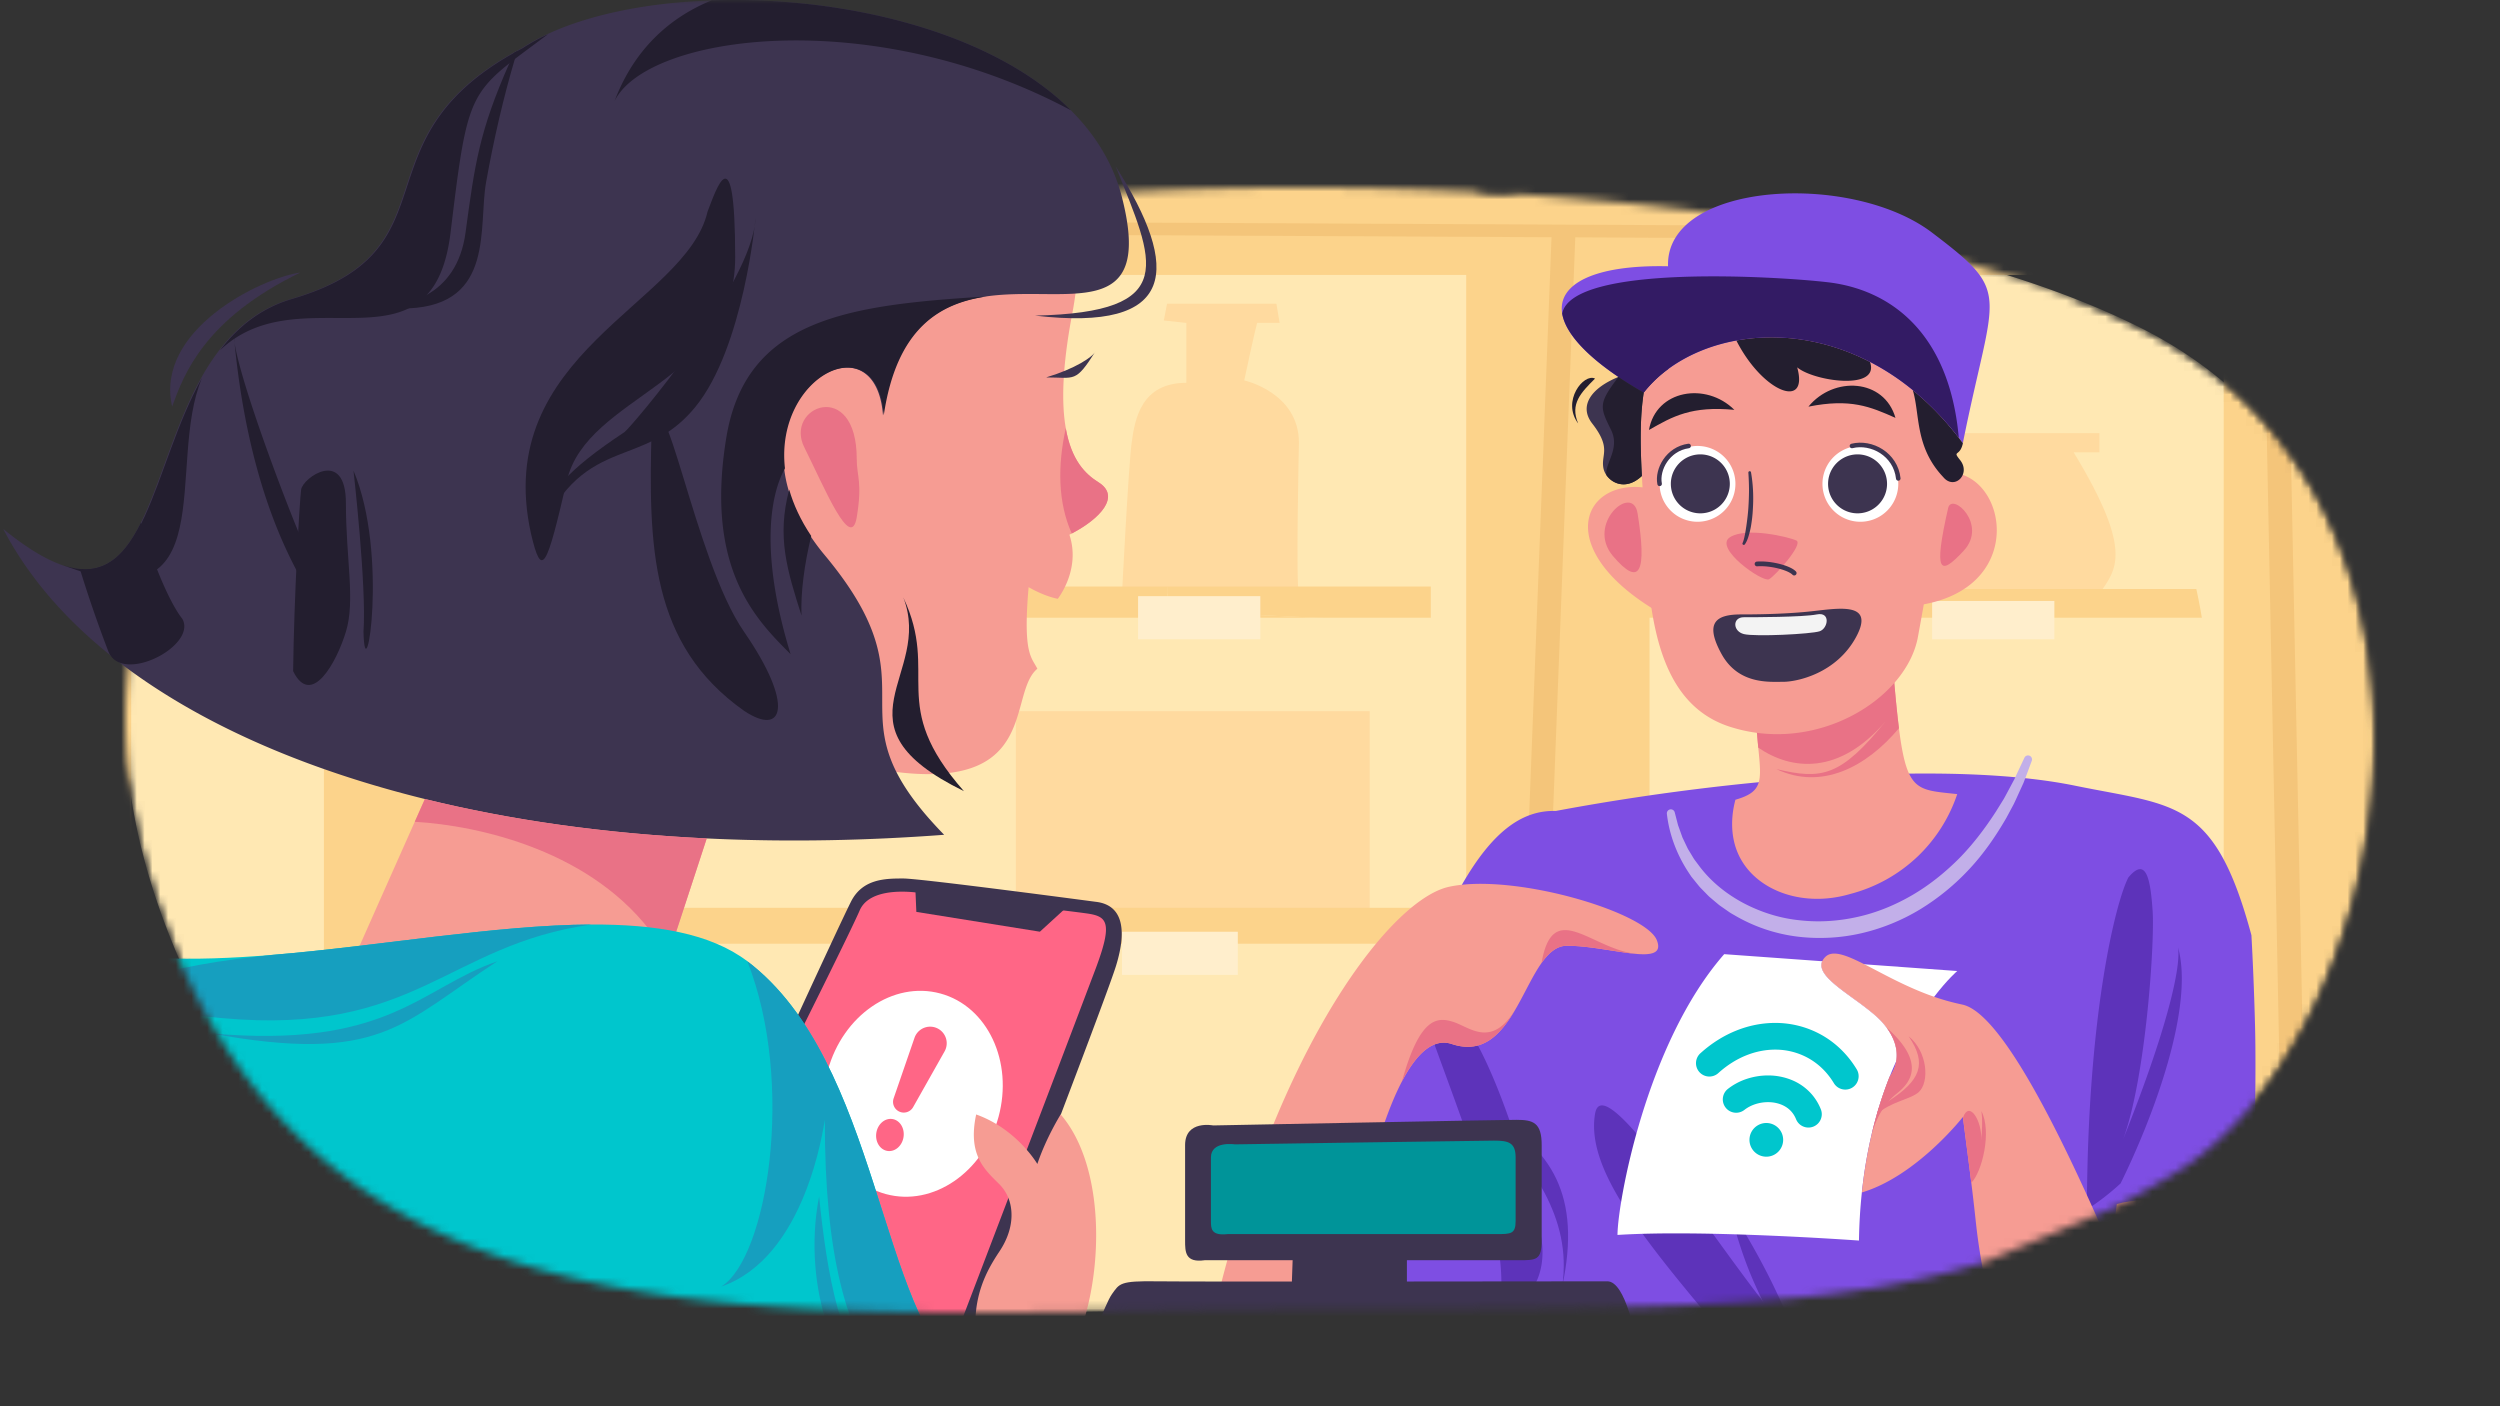
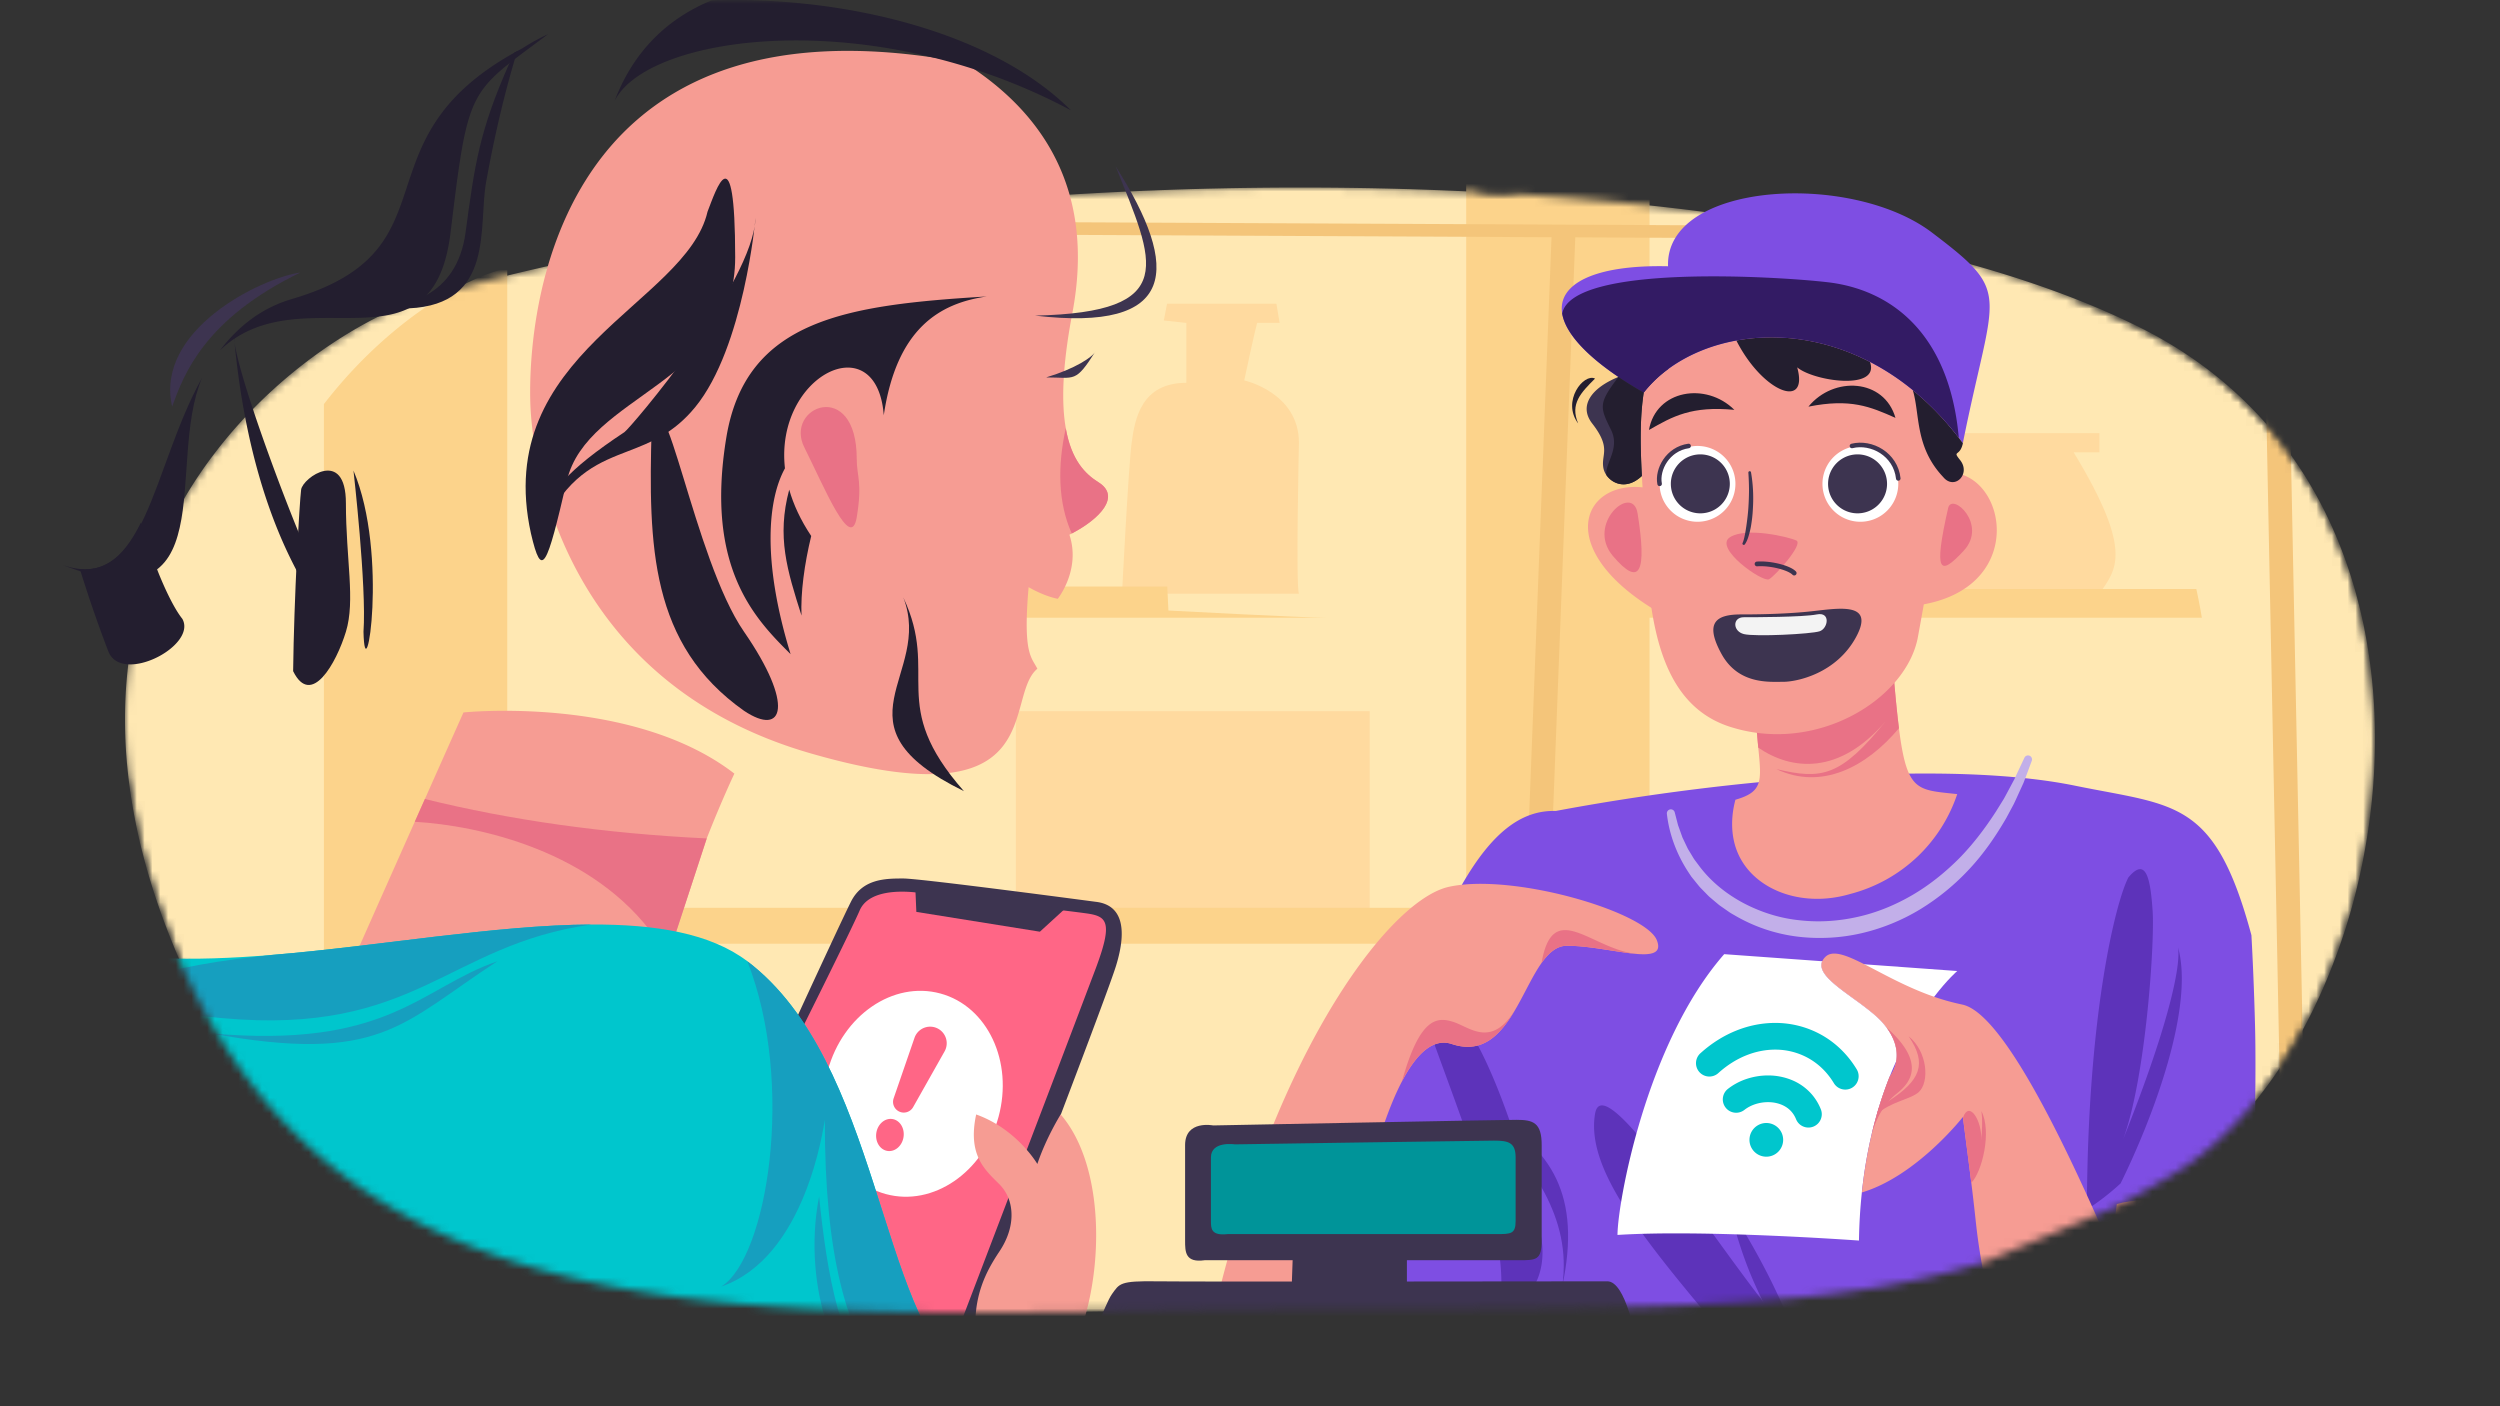
<svg xmlns="http://www.w3.org/2000/svg" fill="none" viewBox="0 0 320 180">
  <rect x="0" y="0" width="320" height="180" fill="#333333" stroke="none" />
  <mask id="a" width="321" height="180" x="0" y="0" maskUnits="userSpaceOnUse">
    <path fill="#fff" d="M0 0h320v180H0z" />
  </mask>
  <g mask="url(#a)">
    <mask id="b" width="321" height="192" x="-16" y="-24" maskUnits="userSpaceOnUse">
      <path fill="#fff" fill-rule="evenodd" d="M303.64 102.041c-.027.3-.058.593-.089.893l-.012.107a79.293 79.293 0 0 1-.933 6.309 79.012 79.012 0 0 1-1.002 4.617c-.132.537-.271 1.07-.411 1.6-.104.393-.216.783-.325 1.173a78.627 78.627 0 0 1-2.168 6.474c-1.32 3.456-2.864 6.746-4.614 9.803a58.825 58.825 0 0 1-4.838 7.23c-2.23 2.833-4.657 5.33-7.258 7.403a35.007 35.007 0 0 1-3.86 2.683c-.093.057-.186.11-.279.167a155.186 155.186 0 0 1-7.296 4.097l-9.031 3.8-7.467 3.14c-16.785 5.29-35.787 5.966-70.425 6.05l-5.183.01c-1.01 0-2.032.003-3.07.003l-7.115.017-6.801.016-2.16.007c-3.298.027-6.569.067-9.813.11l-1.629.02c-2.931.04-5.838.083-8.722.12-.433.007-.867.01-1.3.017-3.91.05-7.773.086-11.582.093h-1.769c-.802 0-1.599-.003-2.393-.01a442.822 442.822 0 0 1-3.836-.027c-.189-.003-.379-.003-.569-.006-2.342-.03-4.657-.077-6.948-.144-7.32-.213-14.385-.643-21.14-1.426-.56-.067-1.122-.134-1.68-.204-11.19-1.406-21.51-3.833-30.685-7.94-6.104-2.726-11.698-6.193-16.715-10.593a62.289 62.289 0 0 1-7.138-7.403c-3.305-4.043-6.259-8.67-8.833-13.957a78.488 78.488 0 0 1-1.564-3.4c-.306-.703-.6-1.403-.883-2.096-.51-1.26-.987-2.507-1.432-3.737a88.022 88.022 0 0 1-1.83-5.67 45.04 45.04 0 0 1-.19-.687 76.009 76.009 0 0 1-1.893-8.809C14.916 89.784-18.584 70.624-15 61.934c1.963-4.763 7.132-28.52 10-32.263.964-1.26 29.216 33.054 5-25.29C-24.216-53.964 10.532 2.273 11.902 1c.252-.23 8.519 3.607 8.77 3.38C26.846-1.16 32.42-6.716 37.522-8.556c.255-.093 10.204.084 10.455 0 .22-.073.955.067 1.168 0 .263-.083 7.04 4.627 7.291 4.557.593-.163-4.411-4.393-3.812-4.557.047-.013 6.085.014 6.131 0 .248-.066 3.451.067 3.703 0 5.377-1.446 13.782 1.207 19.504 0 2.225-.47 16.277-5.939 18.549-6.369 20.919-3.996 27.072 4.262 49.547 3.375.023-.003 11.787 0 11.811 0 3.913-.156 9.616 7.611 13.51 7.551 2.702-.04 3.794-4.56 6.481-4.557 16.335-32.558 9.812-2.997 10.068-2.994 3.874.014 5.916-.113 9.736 0 3.403.1-15.272 35.972-11.927 36.149.731.037 1.463.076 2.191.12C199.445 25.145 214.46-.827 221.54 0c2.114.243 10.447-15.206 12.514-14.926 9.526 1.297 27.543 19.41 35.772 21.46 1.487.366 6.593 7.188 8.025 7.582.322.09 8.582-9.829 8.904-9.735 4.041 1.13-5.707 21.578-2.119 22.908.627.233-19.714 10.695-19.102 10.935a96.279 96.279 0 0 1 8.748 3.877 55.551 55.551 0 0 1 5.385 3.12 51.66 51.66 0 0 1 7.088 5.59 50.632 50.632 0 0 1 6.696 7.733c2.826 4.014 5.04 8.37 6.689 12.94a60.39 60.39 0 0 1 1.804 5.937c.12.473.233.946.341 1.42.004.016.008.03.008.043.166.703.313 1.413.449 2.127l.116.626c.058.314.112.63.162.95.918 5.474 1.173 11.08.84 16.637-.054.94-.127 1.88-.22 2.817z" clip-rule="evenodd" />
    </mask>
    <g mask="url(#b)">
      <mask id="c" width="289" height="144" x="16" y="24" maskUnits="userSpaceOnUse">
        <path fill="#fff" fill-rule="evenodd" d="M303.64 102.04c-.027.3-.058.594-.089.894l-.012.106a79.318 79.318 0 0 1-.933 6.31 79.19 79.19 0 0 1-1.002 4.617c-.132.536-.271 1.07-.411 1.6-.104.393-.216.783-.325 1.173a78.478 78.478 0 0 1-2.168 6.473c-1.32 3.457-2.864 6.747-4.614 9.804a58.825 58.825 0 0 1-4.838 7.23c-2.23 2.833-4.657 5.33-7.258 7.403a35.007 35.007 0 0 1-3.86 2.683c-.093.057-.186.11-.279.167a154.248 154.248 0 0 1-7.296 4.096l-9.031 3.8-7.467 3.14c-16.785 5.29-35.787 5.967-70.425 6.05l-5.183.01c-1.01 0-2.032.004-3.07.004l-7.115.016-6.801.017-2.16.007c-3.298.026-6.569.066-9.813.11l-1.629.02c-2.931.04-5.838.083-8.722.12l-1.3.016c-3.91.05-7.773.087-11.582.094h-1.769c-.802 0-1.599-.004-2.393-.01a540.387 540.387 0 0 1-3.836-.027c-.189-.003-.379-.003-.569-.007-2.342-.03-4.657-.076-6.948-.143-7.32-.213-14.385-.643-21.14-1.427-.56-.066-1.122-.133-1.68-.203-11.19-1.407-21.51-3.833-30.685-7.94-6.104-2.727-11.698-6.193-16.715-10.593a62.304 62.304 0 0 1-7.138-7.403c-3.305-4.044-6.259-8.67-8.833-13.957a79.606 79.606 0 0 1-1.564-3.4 96.439 96.439 0 0 1-2.315-5.833 88.427 88.427 0 0 1-1.83-5.67 45.04 45.04 0 0 1-.19-.687 75.968 75.968 0 0 1-1.893-8.81c-1.843-12.106-.182-22.493 3.402-31.183a56.127 56.127 0 0 1 7.37-12.76 59.776 59.776 0 0 1 2.985-3.603 63.81 63.81 0 0 1 4.03-4.1c.251-.23.503-.46.755-.687 6.174-5.54 12.723-9.226 17.825-11.066a27.002 27.002 0 0 1 1.417-.477c.263-.083.519-.16.77-.23.593-.163 1.181-.326 1.781-.49.047-.013.097-.026.143-.04l.743-.2a312.321 312.321 0 0 1 16.669-3.98c2.226-.47 4.475-.923 6.747-1.353 20.919-3.997 43.564-6.45 66.039-7.337.023-.003.042-.003.066-.003a476.384 476.384 0 0 1 20.566-.377c3.875.014 7.726.074 11.547.187a433.274 433.274 0 0 1 12.314.527 370.593 370.593 0 0 1 21.936 1.883c2.114.243 4.208.51 6.275.79 9.527 1.297 18.515 2.967 26.745 5.017 1.486.366 2.938.746 4.37 1.14.321.09.639.176.96.27 4.041 1.13 7.87 2.366 11.458 3.696a114.994 114.994 0 0 1 2.543.977 96.279 96.279 0 0 1 8.067 3.61 55.551 55.551 0 0 1 5.385 3.12 51.66 51.66 0 0 1 7.088 5.59 50.632 50.632 0 0 1 6.696 7.733c2.826 4.013 5.04 8.37 6.689 12.94a60.398 60.398 0 0 1 1.804 5.936c.12.474.233.947.341 1.42.004.017.008.03.008.044.166.703.313 1.413.449 2.126l.116.627c.058.313.112.63.162.95.918 5.473 1.173 11.08.84 16.637-.054.94-.127 1.88-.22 2.816z" clip-rule="evenodd" />
      </mask>
      <g fill-rule="evenodd" clip-rule="evenodd" mask="url(#c)">
        <path fill="#FFE8B3" d="M303.64 102.04c-.027.3-.058.594-.089.894l-.012.106a79.318 79.318 0 0 1-.933 6.31 79.19 79.19 0 0 1-1.002 4.617c-.132.536-.271 1.07-.411 1.6-.104.393-.216.783-.325 1.173a78.104 78.104 0 0 1-2.168 6.473c-1.32 3.457-2.864 6.747-4.614 9.804a58.825 58.825 0 0 1-4.838 7.23c-2.23 2.833-4.657 5.33-7.258 7.403a35.007 35.007 0 0 1-3.86 2.683c-.093.057-.186.11-.279.167a154.248 154.248 0 0 1-7.296 4.096l-9.031 3.8-7.467 3.14c-16.785 5.29-35.787 5.967-70.425 6.05l-5.183.01c-1.01 0-2.032.004-3.07.004l-7.115.016-6.801.017-2.16.007c-3.298.026-6.569.066-9.813.11l-1.629.02c-2.931.04-5.838.083-8.722.12l-1.3.016c-3.91.05-7.773.087-11.582.094h-1.769c-.802 0-1.599-.004-2.393-.01a540.387 540.387 0 0 1-3.836-.027c-.189-.003-.379-.003-.569-.007-2.342-.03-4.657-.076-6.948-.143-7.32-.213-14.385-.643-21.14-1.427-.56-.066-1.122-.133-1.68-.203-11.19-1.407-21.51-3.833-30.685-7.94-6.104-2.727-11.698-6.193-16.715-10.593a62.304 62.304 0 0 1-7.138-7.403c-3.305-4.044-6.259-8.67-8.833-13.957a79.606 79.606 0 0 1-1.564-3.4 96.439 96.439 0 0 1-2.315-5.833 88.427 88.427 0 0 1-1.83-5.67 45.04 45.04 0 0 1-.19-.687 75.968 75.968 0 0 1-1.893-8.81c-1.843-12.106-.182-22.493 3.402-31.183a56.127 56.127 0 0 1 7.37-12.76 59.776 59.776 0 0 1 2.985-3.603 63.81 63.81 0 0 1 4.03-4.1c.251-.23.503-.46.755-.687 6.174-5.54 12.723-9.226 17.825-11.066a27.002 27.002 0 0 1 1.417-.477c.263-.083.519-.16.77-.23.593-.163 1.181-.326 1.781-.49.047-.013.097-.026.143-.04l.743-.2a312.321 312.321 0 0 1 16.669-3.98c2.226-.47 4.475-.923 6.747-1.353 20.919-3.997 43.564-6.45 66.039-7.337.023-.003.042-.003.066-.003a476.384 476.384 0 0 1 20.566-.377c3.875.014 7.726.074 11.547.187a433.274 433.274 0 0 1 12.314.527 370.593 370.593 0 0 1 21.936 1.883c2.114.243 4.208.51 6.275.79 9.527 1.297 18.515 2.967 26.745 5.017 1.486.366 2.938.746 4.37 1.14.321.09.639.176.96.27 4.041 1.13 7.87 2.366 11.458 3.696a114.994 114.994 0 0 1 2.543.977 96.279 96.279 0 0 1 8.067 3.61 55.551 55.551 0 0 1 5.385 3.12 51.66 51.66 0 0 1 7.088 5.59 50.632 50.632 0 0 1 6.696 7.733c2.826 4.013 5.04 8.37 6.689 12.94a60.39 60.39 0 0 1 1.804 5.936c.12.474.233.947.341 1.42.004.017.008.03.008.044.166.703.313 1.413.449 2.126l.116.627c.058.313.112.63.162.95.918 5.473 1.173 11.08.84 16.637-.054.94-.127 1.88-.22 2.816z" />
        <path fill="#FFDA9F" d="M143.617 76.001h22.646c-.412-.92 0-19.33 0-19.33 0-6.443-7-7.977-7-7.977 1.235-5.83 1.647-7.364 1.647-7.364h2.882l-.412-2.454h-13.999l-.411 2.147 2.882.307V49c-5.764 0-6.588 4.603-7 7.671-.412 3.069-1.235 19.33-1.235 19.33zm95.873-18.102v-2.455h29.234V57.9h-3.294c7.823 12.886 5.352 15.034 3.294 18.102-28.41 1.534-30.469.614-30.469.614-2.882-2.761-1.235-16.262 4.941-18.716h-3.706zm-109.46 58.603h45.291V91.036H130.03v25.466zm104.101 2.41c-4.443-17.321 9.571-30.312 7.178-3.312 15.724-12.736 24.952-3.056 10.938 3.312-14.014 6.368-18.116 0-18.116 0z" />
        <path fill="#FCD38B" d="M64.928 34.242v108.661c-6.529-2.714-12.517-6.166-17.88-10.545a63.635 63.635 0 0 1-5.589-5.134V51.725a61.978 61.978 0 0 1 3.558-4.204c.222-.236.445-.472.667-.704 5.452-5.681 11.235-9.462 15.74-11.348a21.209 21.209 0 0 1 1.251-.49c.233-.085.458-.163.68-.235.523-.168 1.043-.335 1.573-.502zm146.214-10.88v137.323h-23.469V21.488l23.469 1.874z" />
-         <path fill="#FCD38B" d="M271.271 35.195H46.657a42.312 42.312 0 0 1 1.512-.451c.629-.168 1.253-.335 1.89-.502l.152-.042.789-.205a341.26 341.26 0 0 1 17.69-4.08c2.362-.483 4.749-.948 7.16-1.389h.004c22.197-4.098 46.229-6.614 70.081-7.523.025-.003.046-.003.07-.003a807.533 807.533 0 0 1 19.908-.223h.99c4.984.014 9.938.076 14.847.185 3.044.069 6.072.154 9.079.26.777.037 1.553.078 2.325.123a406.787 406.787 0 0 1 23.282 1.931c2.243.25 4.465.523 6.659.81 10.11 1.33 19.649 3.042 28.383 5.145h.004c1.573.375 3.114.765 4.634 1.168.341.093.678.182 1.019.277h.004a159.97 159.97 0 0 1 12.156 3.791c.666.24 1.327.482 1.976.728zM183.144 75.08v3.99h-13.411c-2.882 0-20.175-.92-20.175-.92s-.07-1.228-.148-3.07h33.734z" />
        <path fill="#FCD38B" d="M169.733 79.07H82.68v-3.99h66.73c.078 1.841.148 3.068.148 3.068s17.293.92 20.175.92zm-96.935 41.728h110.346v-4.603H72.798v4.603zM281.837 79.07h-80.226v-3.681h79.522c.106.485.205.97.301 1.456.003.017.007.03.007.044.147.721.277 1.45.396 2.181z" />
        <path fill="#F4C57A" d="M262.959 30.677l-179.664-.868-20.982-.1-1.535-.009c1.097-.544 2.19-1.077 3.294-1.594l6.69.03 19.36.094h.004l167.44.801h.004c1.5.428 2.968.871 4.418 1.33.325.105.646.206.971.316z" />
        <path fill="#F4C57A" d="M193.7 156.77l4.922-127.1 3.042.01-4.912 127.075-3.052.015z" />
-         <path fill="#FEC" d="M145.676 81.831h15.646v-5.523h-15.646v5.523zm-2.059 42.955h14.822v-5.523h-14.822v5.523zm103.696-42.955h15.646v-4.909h-15.646v4.91z" />
-         <path fill="#FCD38B" d="M284.636 33.821v133.471l32.792.961V28.291l-32.792 5.53z" />
        <path fill="#F4C57A" d="M292.22 158.764l-2.556-127.169 3.036-.17 2.566 127.145-3.046.194z" />
-         <path fill="#FCD38B" d="M-16 32.819v133.47l32.792.961V27.288L-16 32.818z" />
      </g>
      <path fill="#3D3450" fill-rule="evenodd" d="M142.849 123.632c-.556 1.805-3.539 9.76-7.068 19.037a6058.373 6058.373 0 0 1-10.88 28.372v.007c-.326.858-.631 1.652-.905 2.369h-.379a630.579 630.579 0 0 1-5.706-.039c-.174-.004-.348-.004-.521-.007-8.99-.132-17.605-.575-25.733-1.671-.514-.071-1.028-.141-1.54-.216l10.97-39.273 1.539-3.341c1.975-4.28 5.27-11.398 6.292-13.441 1.489-2.982 4.475-2.982 6.713-2.982 2.234 0 24.608 2.982 24.608 2.982 3.355.373 4.103 3.355 2.61 8.203z" clip-rule="evenodd" />
      <path fill="#FF6686" fill-rule="evenodd" d="M140.239 124.005a8616.561 8616.561 0 0 1-8.813 23.172c-.776 2.043-1.567 4.114-2.351 6.17l-7.65 20.059a371.44 371.44 0 0 1-3.514-.029l-.521-.006a345.525 345.525 0 0 1-6.366-.153l-14.413-9.685 4.848-29.46s7.458-14.916 8.575-17.526c1.121-2.611 5.221-2.611 7.831-2.235 2.61.372 18.647 2.235 21.257 2.61 2.61.373 3.355 1.117 1.117 7.083z" clip-rule="evenodd" />
      <path fill="#fff" fill-rule="evenodd" d="M127.809 142.973c-1.925 7.09-8.379 11.509-14.415 9.87-6.036-1.639-9.369-8.716-7.443-15.806 1.926-7.091 8.38-11.51 14.416-9.87 6.036 1.639 9.368 8.716 7.442 15.806z" clip-rule="evenodd" />
      <path fill="#F69C93" fill-rule="evenodd" d="M137.04 173.3c-.397.007-.794.01-1.191.018-3.582.053-7.122.091-10.611.099a22.213 22.213 0 0 1-.337-2.369v-.011c-.422-5.178 1.404-8.415 3.032-10.862 1.653-2.476 1.88-4.951 1.142-6.827a5.168 5.168 0 0 0-1.142-1.749c-1.862-1.865-4.1-3.727-2.983-8.947 3.05 1.088 5.21 3.067 6.476 4.525.905 1.039 1.355 1.812 1.355 1.812 1.121-3.355 2.983-6.337 2.983-6.337.003.007.014.01.017.017 6.111 7.082 5.529 22.343 1.259 30.631z" clip-rule="evenodd" />
      <path fill="#FF6686" fill-rule="evenodd" d="M115.651 145.547c-.175 1.127-1.095 1.92-2.056 1.772-.961-.149-1.599-1.183-1.425-2.31.174-1.127 1.095-1.92 2.056-1.772.961.149 1.599 1.183 1.425 2.31zm5.26-10.979l-4.035 7.152a1.374 1.374 0 0 1-2.494-1.122l2.677-7.764a2.12 2.12 0 1 1 3.852 1.734z" clip-rule="evenodd" />
      <path fill="#3D3450" fill-rule="evenodd" d="M117.138 113.131l.155 3.592 15.813 2.535 3.235-2.958-19.203-3.169z" clip-rule="evenodd" />
      <path fill="#F69C93" fill-rule="evenodd" d="M246.933 61.036c9.344-3.953 14.376 14.735-2.157 16.532a827.059 827.059 0 0 1 2.157-16.532zm-34.143 17.61c.36-10.063.719-15.454.719-15.454-10.063-3.953-16.533 6.47-.719 15.454z" clip-rule="evenodd" />
      <path fill="#7E4EE3" fill-rule="evenodd" d="M288.183 119.709c.152 2.789.34 6.789.463 11.62.084 3.314.056 6.664 0 13.363-.083 9.928-.219 11.521-1.671 13.029-.719.747-2.706 1.945-6.681 4.343-.667.402-3.341 2.004-3.341 2.004l-4.009 2.339c-2.058 1.195-6.584 2.848-17.038 5.011l-9.02-1.336-17.372 3.006-12.026 1.003c-12.248.725-16.178-1.904-32.826-2.242a164.286 164.286 0 0 0-7.287.013l-10.716.031c8.6-29.003 14.483-48.226 20.464-58.644 3.736-6.512 7.51-9.581 12.011-9.445 23.001-4.313 50.674-6.47 66.486-3.233 12.839 2.625 17.86 1.699 22.563 19.138z" clip-rule="evenodd" />
      <path fill="#5D33BA" fill-rule="evenodd" d="M271.438 151.473a31.202 31.202 0 0 1-3.333 2.683c-.328.23-.656.455-.981.677.058-25.017 3.705-39.445 5.312-42.524 2.256-2.677 2.82.088 3.103 4.344.267 4.054-.871 21.257-3.766 29.146 5.294-13.242 7.437-21.739 7.017-24.545 2.092 7.554-3.056 21.486-7.352 30.219zm-45.789 15.098c1.025 1.313 1.975 2.482 2.823 3.432l-.947.123c-2.191.28-4.481.513-6.884.707-10.846-12.811-17.62-21.353-16.475-28.261.971-5.865 13.412 13.618 21.479 23.992 0 0 .004.004.004.007z" clip-rule="evenodd" />
      <path fill="#5D33BA" fill-rule="evenodd" d="M229.313 169.887c-.277.037-.557.078-.841.116l-.947.123a84.28 84.28 0 0 1-1.876-3.555c0-.003-.004-.007-.004-.007-2.881-5.841-3.213-8.617-4.655-12.445 2.047 2.892 6.07 9.765 8.323 15.768zm-47.453-41.1c5.151 14.665 10.627 27.268 10.304 36.172 0 4.064 6.148 1.029 5.172-6.167s-9.323-35.711-15.476-30.005z" clip-rule="evenodd" />
      <path fill="#5D33BA" fill-rule="evenodd" d="M190.802 142.573c4.912 6.764 10.499 12.934 9.158 22.112 2.531-11.798-1.483-17.58-9.158-22.112z" clip-rule="evenodd" />
      <path fill="#F69C93" fill-rule="evenodd" d="M250.526 101.647a19.695 19.695 0 0 1-4.986 7.907 19.717 19.717 0 0 1-8.75 4.885c-5.883 1.723-11.644-.33-13.957-4.454-1.755-3.128-.999-6.507-.698-7.62 3.524-1.005 3.346-2.365 2.922-6.668-.133-1.375-.294-3.05-.365-5.107-.028-.7-.041-1.446-.041-2.239 0 0 4.279-1.832 9.348-2.81 2.704-.523 5.637-.803 8.262-.427.29 3.357.54 6.002.803 8.094v.004c1.032 8.203 2.307 7.865 7.462 8.435z" clip-rule="evenodd" />
      <path fill="#E97286" fill-rule="evenodd" d="M243.064 93.208v.004c-4.174 4.993-9.933 7.971-15.693 5.23 5.811 1.367 8.204 1.025 14.015-6.153-5.934 6.966-12.063 6.337-16.329 3.407-.133-1.374-.294-3.048-.365-5.106l9.307-5.049c2.704-.523 5.637-.803 8.262-.427.29 3.357.54 6.002.803 8.094z" clip-rule="evenodd" />
      <path fill="#F69C93" fill-rule="evenodd" d="M249.362 54.365c-.683 10.125-3.022 22.502-3.867 27.157-1.437 7.906-12.938 15.094-24.079 11.5-11.141-3.594-10.423-19.048-11.141-30.19-.044-.654-.08-1.29-.112-1.908-.234-4.305-.227-7.705.237-10.674a15.91 15.91 0 0 1 3.156-3.03c8.442-6.196 24.223-6.314 35.806 7.145z" clip-rule="evenodd" />
      <path fill="#F69C93" fill-rule="evenodd" d="M249.362 54.365c-11.583-13.46-27.364-13.34-35.807-7.145a15.934 15.934 0 0 0-3.155 3.03 22.32 22.32 0 0 1 .683-3.055c.762-2.544 1.991-4.866 3.863-7.364 6.469-8.625 26.955-3.594 32.346 0 2.218 1.478 2.548 7.458 2.07 14.534zm-38.609 67.767l-.004.004c-.072.003-.143.007-.219.007-.15.003-.297.003-.444-.004a2.52 2.52 0 0 1-.171-.007 3.773 3.773 0 0 1-.359-.024c-2.416-.184-6.026-1.052-8.986-1.052-1.295 0-2.321.892-3.251 2.208-1.073 1.517-2.02 3.599-3.107 5.523 0 .004-.003.004-.003.007l-.133.233c-1.87 3.247-4.177 5.961-8.241 4.607-2.379-.793-4.509 1.203-6.382 4.779-2.03 3.883-3.757 9.632-5.151 15.706-1.412 6.122-2.489 12.568-3.21 17.761l-6.005.017-1.908.006c-2.912.028-5.8.069-8.665.113 7.472-35.729 22.943-56.764 30.962-58.508a15.322 15.322 0 0 1 1.647-.259c8.672-.916 23.602 3.715 24.949 7.089.502 1.258-.096 1.723-1.319 1.794z" clip-rule="evenodd" />
      <path fill="#fff" fill-rule="evenodd" d="M242.717 135.837a41.735 41.735 0 0 0-.855 2.016c-1.578 3.979-2.922 8.885-3.544 14.782a67.091 67.091 0 0 0-.37 6.157s-19.767-1.437-30.908-.719c0-3.953 3.594-24.439 13.657-35.94l12.55.906c-.884 2.031 3.892 4.367 6.857 7.001 1.991 1.772 2.947 3.846 2.613 5.797z" clip-rule="evenodd" />
      <path fill="#fff" fill-rule="evenodd" d="M250.527 124.29s-1.247 1.063-2.958 3.299c-1.449 1.89-3.224 4.618-4.852 8.248.334-1.951-.622-4.025-2.613-5.797-2.965-2.634-7.741-4.97-6.857-7.001l5.402.392 11.878.859z" clip-rule="evenodd" />
      <path fill="#F69C93" fill-rule="evenodd" d="M272.944 166.407a109.133 109.133 0 0 1-9.354 3.34l-7.684 1.671c-1.761-6.281-2.537-11.017-2.917-14.263-.116-.995-.284-2.728-.662-5.76-.345-2.769-.718-5.599-1.07-8.344l-.01-.072s-5.907 7.558-12.927 9.656a60.97 60.97 0 0 1 .663-4.624 50.29 50.29 0 0 1 .588-2.81 52.408 52.408 0 0 1 2.29-7.349 4.89 4.89 0 0 0 .858-2.017c.242-1.428-.206-2.925-1.248-4.32a9.637 9.637 0 0 0-1.367-1.477c-2.964-2.632-7.742-4.97-6.857-7 .082-.185.209-.366.39-.547.923-.923 2.642-.26 5.011.94 2.368 1.196 5.39 2.936 8.921 4.157 1.915.662 3.312.928 3.678 1.015 3.484.822 9.721 8.879 21.697 37.804z" clip-rule="evenodd" />
      <path fill="#7E4EE3" fill-rule="evenodd" d="M251.296 56.468c0 .014-.004.025-.004.036-.018.071-.032.147-.046.22-.169-.23-.342-.458-.518-.68a37.22 37.22 0 0 0-1.366-1.679 36.103 36.103 0 0 0-4.524-4.427 31.472 31.472 0 0 0-5.478-3.612c-5.825-3.012-11.874-3.699-17.107-2.739-3.314.607-6.3 1.876-8.697 3.633a15.912 15.912 0 0 0-3.156 3.03l-.003.004a53.019 53.019 0 0 1-3.239-2.005c-4.485-3.023-6.821-5.816-7.198-8.108-.629-3.832 4.194-6.268 13.549-6.06-.359-10.782 23.361-12.22 33.783-4.313 10.376 7.871 7.928 7.195 4.004 26.7z" clip-rule="evenodd" />
      <path fill="#231E2F" fill-rule="evenodd" d="M231.479 52.05c3.234-3.953 9.703-3.593 11.141 1.438-3.234-1.437-5.75-2.515-11.141-1.437zm-20.414 2.989c3.069-1.763 5.461-3.095 10.934-2.578-3.625-3.599-10.023-2.575-10.934 2.578z" clip-rule="evenodd" />
      <path fill="#fff" fill-rule="evenodd" d="M242.979 61.934a4.852 4.852 0 1 1-9.704 0 4.852 4.852 0 0 1 9.704 0z" clip-rule="evenodd" />
      <path fill="#3D3450" fill-rule="evenodd" d="M241.542 61.934a3.774 3.774 0 1 1-7.548 0 3.774 3.774 0 0 1 7.548 0z" clip-rule="evenodd" />
      <path fill="#fff" fill-rule="evenodd" d="M212.431 61.934a4.852 4.852 0 1 0 9.704 0 4.852 4.852 0 0 0-9.704 0z" clip-rule="evenodd" />
      <path fill="#3D3450" fill-rule="evenodd" d="M213.868 61.934a3.774 3.774 0 1 0 7.548 0 3.774 3.774 0 0 0-7.548 0zm8.985 16.712c-3.254 0-4.672 1.078-2.515 5.032 2.156 3.953 6.109 3.594 7.906 3.594 1.797 0 6.829-1.078 9.344-5.75 2.516-4.673-2.515-3.595-6.109-3.235-3.594.36-7.548.36-8.626.36z" clip-rule="evenodd" />
      <path fill="#F3F3F3" fill-rule="evenodd" d="M223.213 79.005c-1.482 0-1.438 1.797 0 2.157 1.437.36 8.625 0 9.703-.36 1.078-.359 1.438-2.515-.359-2.156-1.797.36-8.266.36-9.344.36z" clip-rule="evenodd" />
      <path fill="#3D3450" fill-rule="evenodd" d="M213.555 47.22a16.24 16.24 0 0 0-2.553 2.312c-.212.232-.41.471-.601.717-.465 2.97-.472 6.368-.24 10.675-1.921 1.798-3.746 1.029-4.539-.106a2.367 2.367 0 0 1-.379-.861c-.359-1.798 1.076-2.516-1.439-5.75-1.764-2.27-.1-4.556 3.353-5.957.26-.106.533-.205.813-.301h.004a19.37 19.37 0 0 1 3.11-.755c.438-.072.885-.127 1.347-.175.451-.048.824.028 1.124.202z" clip-rule="evenodd" />
      <path fill="#231E2F" fill-rule="evenodd" d="M248.73 61.061c-3.648-3.856-2.958-8.033-3.892-11.123a36.114 36.114 0 0 1 4.524 4.428c.644.743 1.269 1.53 1.883 2.357.015-.072.029-.147.047-.22-.337 2.107-1.484 1.029-.406 2.377 1.438 1.796-.719 3.928-2.156 2.181zM230.041 47.02c1.517 5.462-4.399 3.238-7.788-3.433 5.233-.96 11.281-.273 17.107 2.739 1.319 3.745-7.256 2.462-9.319.693z" clip-rule="evenodd" />
      <path fill="#00C6CD" fill-rule="evenodd" d="M228.244 145.854a2.156 2.156 0 1 1-4.311 0 2.156 2.156 0 0 1 4.311 0z" clip-rule="evenodd" />
      <path fill="#231E2F" fill-rule="evenodd" d="M204.164 48.457c-1.796 1.797-3.234 3.235-2.156 5.75-2.156-2.875.719-6.469 2.156-5.75z" clip-rule="evenodd" />
      <path fill="#331B64" fill-rule="evenodd" d="M250.727 56.043a39.913 39.913 0 0 0-1.363-1.678 36.179 36.179 0 0 0-4.526-4.427 31.507 31.507 0 0 0-5.479-3.613c-5.825-3.01-11.875-3.698-17.104-2.737-3.316.608-6.303 1.876-8.7 3.633a16.24 16.24 0 0 0-2.553 2.31c-.212.233-.41.472-.601.718l-.004.004a52.253 52.253 0 0 1-3.24-2.003c-4.485-3.025-6.819-5.818-7.199-8.111 1.262-6.406 27.697-4.755 34.038-4.006 7.752.916 15.504 6.21 16.731 19.91z" clip-rule="evenodd" />
      <path fill="#231E2F" fill-rule="evenodd" d="M210.161 60.924c-1.921 1.798-3.746 1.03-4.539-.106-.25-1.463 1.788-3.353.598-5.78-1.453-2.95-1.658-3.363.937-6.788a52.253 52.253 0 0 0 3.24 2.003l.003-.003c-.464 2.97-.471 6.367-.239 10.674z" clip-rule="evenodd" />
      <path fill="#E97286" fill-rule="evenodd" d="M221.434 68.766c2.098-1.346 7.576-.026 8.506.423.93.45-2.691 4.507-3.501 4.956-.81.448-7.157-4-5.005-5.38z" clip-rule="evenodd" />
      <path fill="#00C6CD" fill-rule="evenodd" d="M223.283 142.067c.392-.308.869-.56 1.389-.731a5.278 5.278 0 0 1 1.632-.261c.81-.001 1.584.195 2.195.555.307.18.577.399.809.665.233.266.43.578.586.962a1.708 1.708 0 1 0 3.17-1.277 6.756 6.756 0 0 0-1.185-1.938 6.804 6.804 0 0 0-2.588-1.82 7.997 7.997 0 0 0-2.987-.565 8.683 8.683 0 0 0-2.7.433 7.954 7.954 0 0 0-2.432 1.289 1.708 1.708 0 1 0 2.111 2.688z" clip-rule="evenodd" />
      <path fill="#00C6CD" fill-rule="evenodd" d="M219.982 137.321c2.278-2.043 4.843-2.967 7.235-2.969a8.683 8.683 0 0 1 4.245 1.087c1.283.716 2.408 1.776 3.272 3.204a1.709 1.709 0 1 0 2.925-1.769c-1.158-1.919-2.729-3.416-4.532-4.421a12.106 12.106 0 0 0-5.91-1.519c-3.282-.001-6.669 1.282-9.519 3.844a1.71 1.71 0 1 0 2.284 2.543z" clip-rule="evenodd" />
      <path fill="#3D3450" fill-rule="evenodd" d="M224.13 60.455c.266 1.53.338 3.095.241 4.645a18.14 18.14 0 0 1-.258 2.32 10.68 10.68 0 0 1-.277 1.143 4.72 4.72 0 0 1-.196.563 2.637 2.637 0 0 1-.298.55.17.17 0 0 1-.293-.17l.009-.02c.135-.303.215-.682.29-1.046.076-.367.126-.743.186-1.115.107-.75.198-1.505.253-2.263a38.5 38.5 0 0 0 .086-2.28 36.3 36.3 0 0 0-.082-2.283v-.003a.17.17 0 0 1 .158-.182.172.172 0 0 1 .181.141zm.783 12.035a5.45 5.45 0 0 1 .468-.018c.752 0 1.647.13 2.416.34.384.105.738.228 1.025.361.286.131.505.276.616.394a.303.303 0 1 0 .439-.42c-.199-.207-.473-.373-.8-.526-.981-.45-2.465-.754-3.696-.757-.18 0-.354.007-.52.021a.304.304 0 0 0 .052.605z" clip-rule="evenodd" />
      <path fill="#E97286" fill-rule="evenodd" d="M209.556 122.108c-2.416-.184-6.026-1.052-8.986-1.052-1.296 0-2.321.892-3.251 2.208 1.446-8.409 6.385-1.716 12.237-1.156zm1.197.024l-.004.004c-.072.003-.143.007-.219.007.072 0 .147-.007.223-.011zm-16.677 6.895c-1.87 3.247-4.177 5.961-8.242 4.607-2.379-.793-4.508 1.203-6.381 4.779 2.263-8.135 4.443-8.317 6.621-7.592 2.146.718 4.942 3.408 8.002-1.794zm48.708 10.951c-1.21.968-2.42 2.468-3.213 5.223a52.408 52.408 0 0 1 2.29-7.349 4.887 4.887 0 0 0 .858-2.016c.242-1.429-.205-2.926-1.248-4.321 5.288 4.697 2.881 7.206 1.313 8.463z" clip-rule="evenodd" />
      <path fill="#E97286" fill-rule="evenodd" d="M240.469 141.851c.37-.297.821-.625 1.364-.981 3.9-2.546 4.926-4.658 2.468-8.227 2.461 1.979 2.666 5.869 1.326 7.12-1.039.974-3.572 1.196-5.387 2.868l.229-.78zm11.858 9.544c-.345-2.769-.718-5.599-1.07-8.344.827-2.29 2.468.489 2.341 2.882.25-2.803.011-3.736.011-3.736 1.394 2.696.051 7.899-1.282 9.198z" clip-rule="evenodd" />
      <path fill="#C2AFE9" fill-rule="evenodd" d="M214.375 104.018l.24.926.119.461.06.23.082.224.319.894.16.445.204.428.405.853c.133.284.318.543.473.815.169.265.311.545.498.797l.562.752c1.499 2.007 3.498 3.599 5.696 4.767 2.206 1.156 4.628 1.927 7.117 2.18 2.484.29 5.015.122 7.459-.427 2.449-.542 4.8-1.51 6.979-2.777 2.183-1.268 4.173-2.868 5.977-4.666 1.794-1.813 3.346-3.868 4.746-6.026l1.02-1.644c.315-.564.612-1.138.92-1.708l.457-.857.405-.884.83-1.765.013-.028a.511.511 0 0 1 .944.397l-.695 1.867-.356.933-.413.908c-.28.605-.549 1.216-.838 1.818l-.949 1.767c-1.339 2.314-2.87 4.547-4.718 6.526a29.631 29.631 0 0 1-6.28 5.149 25.704 25.704 0 0 1-7.567 3.086 23.833 23.833 0 0 1-8.19.425 20.964 20.964 0 0 1-7.791-2.588c-.297-.176-.603-.335-.89-.526l-.849-.591-.423-.296c-.137-.105-.266-.22-.399-.329l-.79-.667c-.266-.219-.491-.485-.737-.725-.236-.251-.491-.484-.711-.749l-.65-.803-.324-.401-.285-.431c-1.529-2.283-2.54-4.907-2.843-7.599a.512.512 0 0 1 1.006-.186l.007.025z" clip-rule="evenodd" />
      <path fill="#F69C93" fill-rule="evenodd" d="M270.954 154.119c3.524-1.066 14.781-.766 17.397 0 .786 15.002-16.129 16.166-18.525 16.007 0-8.334 1.128-16.007 1.128-16.007z" clip-rule="evenodd" />
      <path fill="#E97286" fill-rule="evenodd" d="M249.362 65.03c.471-2.077 5.107 2.094 1.998 5.458-3.109 3.365-3.881 2.849-1.998-5.458zm-39.751.678c-.626-3.914-6.657 1.347-3.149 5.469 3.508 4.12 4.337 1.966 3.149-5.469z" clip-rule="evenodd" />
      <path stroke="#3D3450" stroke-linecap="round" stroke-width=".583" d="M237.049 57.083c2.497-.625 5.589 1.053 5.93 4.156m-26.838-4.156c-2.684.381-4.065 3.027-3.71 4.851" />
      <path fill="#3D3450" fill-rule="evenodd" d="M155.287 144.056s-3.595-.718-3.595 2.516v12.22c0 1.437 0 2.875 2.516 2.516h11.249l-.37 10.588 6.005-.017 6.283-.017 1.373-.001 1.337-.002v-10.551h14.376c2.156 0 2.875 0 2.875-2.516v-12.22c0-2.875-1.078-3.234-3.235-3.234-2.156 0-38.814.718-38.814.718z" clip-rule="evenodd" />
      <path fill="#009499" fill-rule="evenodd" d="M155 148.153c0-2.153 3.071-1.675 3.071-1.675s31.323-.478 33.165-.478c1.843 0 2.764.239 2.764 2.153v8.135c0 1.675-.614 1.675-2.457 1.675H157.15c-2.15.239-2.15-.718-2.15-1.675v-8.135z" clip-rule="evenodd" />
      <path fill="#3D3450" fill-rule="evenodd" d="M139 173.73s2.371-6.754 3.335-8.09c.966-1.337.966-1.704 5.749-1.632 4.784.073 55.391 0 57.657 0 2.266 0 3.735 6.754 4.259 11.209-23.898-.668-71-1.487-71-1.487z" clip-rule="evenodd" />
      <path fill="#F69C93" fill-rule="evenodd" d="M85.472 122.561a72.506 72.506 0 0 0-1.167 5.547s-22.37 7.458-41.39 0c1.422-3.245 6.153-13.892 10.175-22.921.443-.996.88-1.971 1.298-2.915 2.773-6.23 4.936-11.079 4.936-11.079s21.626-2.237 34.677 7.83c0 0-1.6 3.359-3.54 8.296l-4.989 15.242zm51.714-54.272c-.101.056-.202.104-.302.156 1.491 4.475-1.492 8.204-1.492 8.204-1.864-.373-3.729-1.492-3.729-1.492-.745 8.577.373 8.95 1.119 10.441-4.475 3.73 1.864 19.763-29.086 10.814-30.949-8.95-35.423-36.17-35.797-44.374-.372-8.203.746-54.441 55.561-44 10.068 6.338 16.78 16.407 13.796 32.068-1.305 6.854-1.398 11.492-.835 14.7.716 4.123 2.513 5.88 4.191 6.927 2.902 1.813.157 4.688-3.426 6.556z" clip-rule="evenodd" />
-       <path fill="#3D3450" fill-rule="evenodd" d="M126.21 37.947h-.011c-5.979.87-11.522 4.025-13.178 15.21-.873-11.628-13.984-5.123-12.65 6.785v.004c.099.883.276 1.79.546 2.727v.004c.539 1.89 1.447 3.883 2.816 5.93a27.26 27.26 0 0 0 1.83 2.45c2.603 3.124 4.287 5.759 5.372 8.068v.003c4.873 10.338-2.191 14.094 8.047 25.719h.004a50.371 50.371 0 0 0 1.865 2.007c-9.994.748-19.619.912-28.79.536-14.224-.582-27.35-2.458-39.035-5.458-15.289-3.923-28.112-9.76-37.706-17.115a64.971 64.971 0 0 1-1.194-.944C8.139 79.068 3.5 73.642.408 67.698c2.88 2.348 5.288 3.812 7.334 4.557.046.018.092.036.135.05a9.596 9.596 0 0 0 2.351.535c3.65.32 5.93-2.166 7.81-5.95 1.201-2.423 2.24-5.373 3.372-8.459 1.23-3.358 2.57-6.88 4.344-10.057l.007-.01a29.055 29.055 0 0 1 2.28-3.508c.075-.1.153-.199.231-.295 2.27-2.88 5.153-5.16 9-6.291 21.308-6.26 7.98-20.055 28.415-31.503.138-.078.28-.155.422-.234.22-.12.443-.24.674-.361a26.068 26.068 0 0 1 3.184-1.76l.075-.031C75.58 1.803 83.032.33 91.079.05h.004c16.618-.586 35.797 3.883 45.986 14.061v.004c3.145 3.142 5.433 6.826 6.525 11.075 4.227 16.43-7.213 11.288-17.384 12.756z" clip-rule="evenodd" />
      <path fill="#3D3450" fill-rule="evenodd" d="M133.901 48.31c3.728-1.12 5.966-2.61 6.339-3.356-2.611 4.101-2.611 3.355-6.339 3.355z" clip-rule="evenodd" />
      <path fill="#E97286" fill-rule="evenodd" d="M137.186 68.289c-1.775-3.964-1.831-8.659-.765-13.484.716 4.124 2.513 5.88 4.191 6.929 2.902 1.812.157 4.687-3.426 6.555z" clip-rule="evenodd" />
      <path fill="#3D3450" fill-rule="evenodd" d="M142.809 21.305c4.919 12.305 8.362 18.67-10.33 19.094 18.201 2.122 18.692-5.94 10.33-19.094z" clip-rule="evenodd" />
      <path fill="#E97286" fill-rule="evenodd" d="M109.663 58.75c0-10.447-9.322-6.712-6.712-1.491 2.61 5.22 5.966 13.424 6.712 8.95.746-4.476 0-5.221 0-7.459z" clip-rule="evenodd" />
      <path fill="#3D3450" fill-rule="evenodd" d="M38.441 34.886c-12.305 5.966-14.915 13.05-16.407 17.152-2.237-9.695 11.187-16.407 16.407-17.152z" clip-rule="evenodd" />
      <path fill="#231E2F" fill-rule="evenodd" d="M137.069 14.112v.004C111.531.458 82.848 4.413 78.663 12.938 81.29 5.998 86.029 2.115 91.079.051h.004c16.618-.585 35.797 3.883 45.986 14.061zM70.144 4.38c-1.67 1.253-3.067 2.27-4.241 3.171-.248.192-.486.376-.713.56-5.32 4.224-5.674 6.451-7.518 21.655-.468 3.844-1.529 6.34-3.015 7.958a7.794 7.794 0 0 1-2.34 1.745c-6.387 3.135-16.867-1.617-24.172 5.387 2.305-3.018 5.252-5.416 9.23-6.586 21.308-6.26 7.98-20.055 28.415-31.503a39.917 39.917 0 0 1 1.095-.595 25.987 25.987 0 0 1 3.185-1.76l.075-.031z" clip-rule="evenodd" />
      <path fill="#231E2F" fill-rule="evenodd" d="M66.212 6.533l-.31 1.018c-1.407 4.75-2.666 10.097-3.68 15.757-1.025 5.71 1.145 15.672-9.905 16.161-1.394.064-2.997-.025-4.845-.294 2.433.149 5.018-.224 7.185-1.451 2.458-1.39 4.38-3.876 4.93-7.94 1.195-8.838 1.752-12.934 5.603-21.672.188-.437.39-.883.6-1.344l.421-.235zm-40.348 41.83C21.122 59.506 28.928 80.416 7.98 72.305c10.735 3.788 11.413-12.363 17.878-23.931l.007-.01zm77.971 20.243c-.882 3.64-1.365 7.295-1.241 10.19-1.844-5.817-3.191-10.08-1.574-16.12.539 1.891 1.446 3.884 2.815 5.93z" clip-rule="evenodd" />
      <path fill="#231E2F" fill-rule="evenodd" d="M126.302 37.947c-5.979.87-11.522 4.025-13.179 15.21-.872-11.628-13.983-5.124-12.649 6.785v.004c-2.16 3.918-2.987 11.717.723 23.785-4.49-4.468-10.973-10.994-8.231-27.704 2.5-15.228 15.561-16.99 33.336-18.08zM15.32 84.817a2.424 2.424 0 0 1-1.195-.944 2.613 2.613 0 0 1-.269-.525 165.929 165.929 0 0 1-3.628-10.508c3.65.32 5.93-2.166 7.81-5.95 1.865 6.163 3.911 10.582 5.3 12.32 1.611 2.862-4.819 6.83-8.017 5.607zM29.921 42.8c1.69 19.117 7.19 28.557 8.623 31.33 1.433 2.772 3.685 2.158 1.843-1.118-1.842-3.275-10.503-25.81-10.466-30.212z" clip-rule="evenodd" />
      <path fill="#231E2F" fill-rule="evenodd" d="M37.521 85.908c.106-9.18.818-21.696 1.023-23.232.205-1.535 5.732-5.424 5.732 1.74 0 7.164 1.228 12.43 0 16.45-1.229 4.018-4.442 9.75-6.755 5.042zm9.006-5.042c.41-5.807-1.282-20.63-1.282-20.63 4.558 10.73 1.47 29.125 1.282 20.63zm44.038-53.772C87.842 38.92 62.872 45.202 67.963 68.29c1.393 5.986 2.015 4.331 4.592-6.742 2.578-11.073 21.571-12.46 21.549-28.636-.022-16.175-2.438-8.643-3.54-5.817z" clip-rule="evenodd" />
      <path fill="#231E2F" fill-rule="evenodd" d="M96.714 27.865c-.322 8.512-16.042 26.957-16.785 27.448-7.282 4.815-10.229 8.137-9.785 10.874 3.102-5.7 6.661-7.053 10.283-8.451 2.883-1.113 5.805-2.253 8.57-5.636 6.24-7.635 7.717-24.235 7.717-24.235z" clip-rule="evenodd" />
      <path fill="#231E2F" fill-rule="evenodd" d="M83.408 54.805c-.418 15.08-.187 27.694 11.829 36.176 5.084 3.398 6.47-.752 0-10.115-6.47-9.364-10.256-34.439-11.83-26.06zm39.975 46.465c-17.416-8.529-3.89-14.773-7.756-24.789 4.696 9.964-2.113 13.584 7.756 24.789z" clip-rule="evenodd" />
      <path fill="#E97286" fill-rule="evenodd" d="M90.462 107.319l-4.284 13.086c-.738-.12-1.493-.23-2.266-.33-7.863-11.153-22.577-14.402-30.822-14.887l1.298-2.916c10.898 2.692 23.009 4.419 36.074 5.047z" clip-rule="evenodd" />
      <path fill="#00C6CD" fill-rule="evenodd" d="M113.265 176.422c-90.078-2.088-100.42-45.744-105.285-55.92 7.311 2.529 16.725 2.557 26.767 1.733 13.741-1.125 28.65-3.842 40.942-3.897 8.2-.037 15.235 1.108 19.969 4.7 17.015 12.91 16.797 45.345 27.994 53.442-3.575.041-7.038.021-10.387-.058z" clip-rule="evenodd" />
      <path fill="#169FBF" fill-rule="evenodd" d="M123.652 176.48c-3.575.041-7.038.021-10.387-.058-4.823-5.394-7.729-15.706-7.684-33.084-.192.916-2.42 17.627-13.27 21.346 5.87-3.592 9.544-25.919 3.347-41.646 17.015 12.91 16.797 45.345 27.994 53.442zM75.69 118.338c-18.56 2.635-22.42 14.216-47.215 11.987-24.798-2.225-7.92-6.583 4.01-7.827.7-.072 1.46-.161 2.262-.263 13.741-1.125 28.65-3.842 40.942-3.897z" clip-rule="evenodd" />
      <path fill="#169FBF" fill-rule="evenodd" d="M63.664 123.039c-9.864 3.399-13.958 11.296-36.823 9.217 21.975 4.01 24.499-1.211 36.823-9.217zm41.181 30.107c.961 9.485 2.767 20.966 7.886 23.355-5.27 1.184-10.202-11.462-7.886-23.355z" clip-rule="evenodd" />
    </g>
  </g>
</svg>